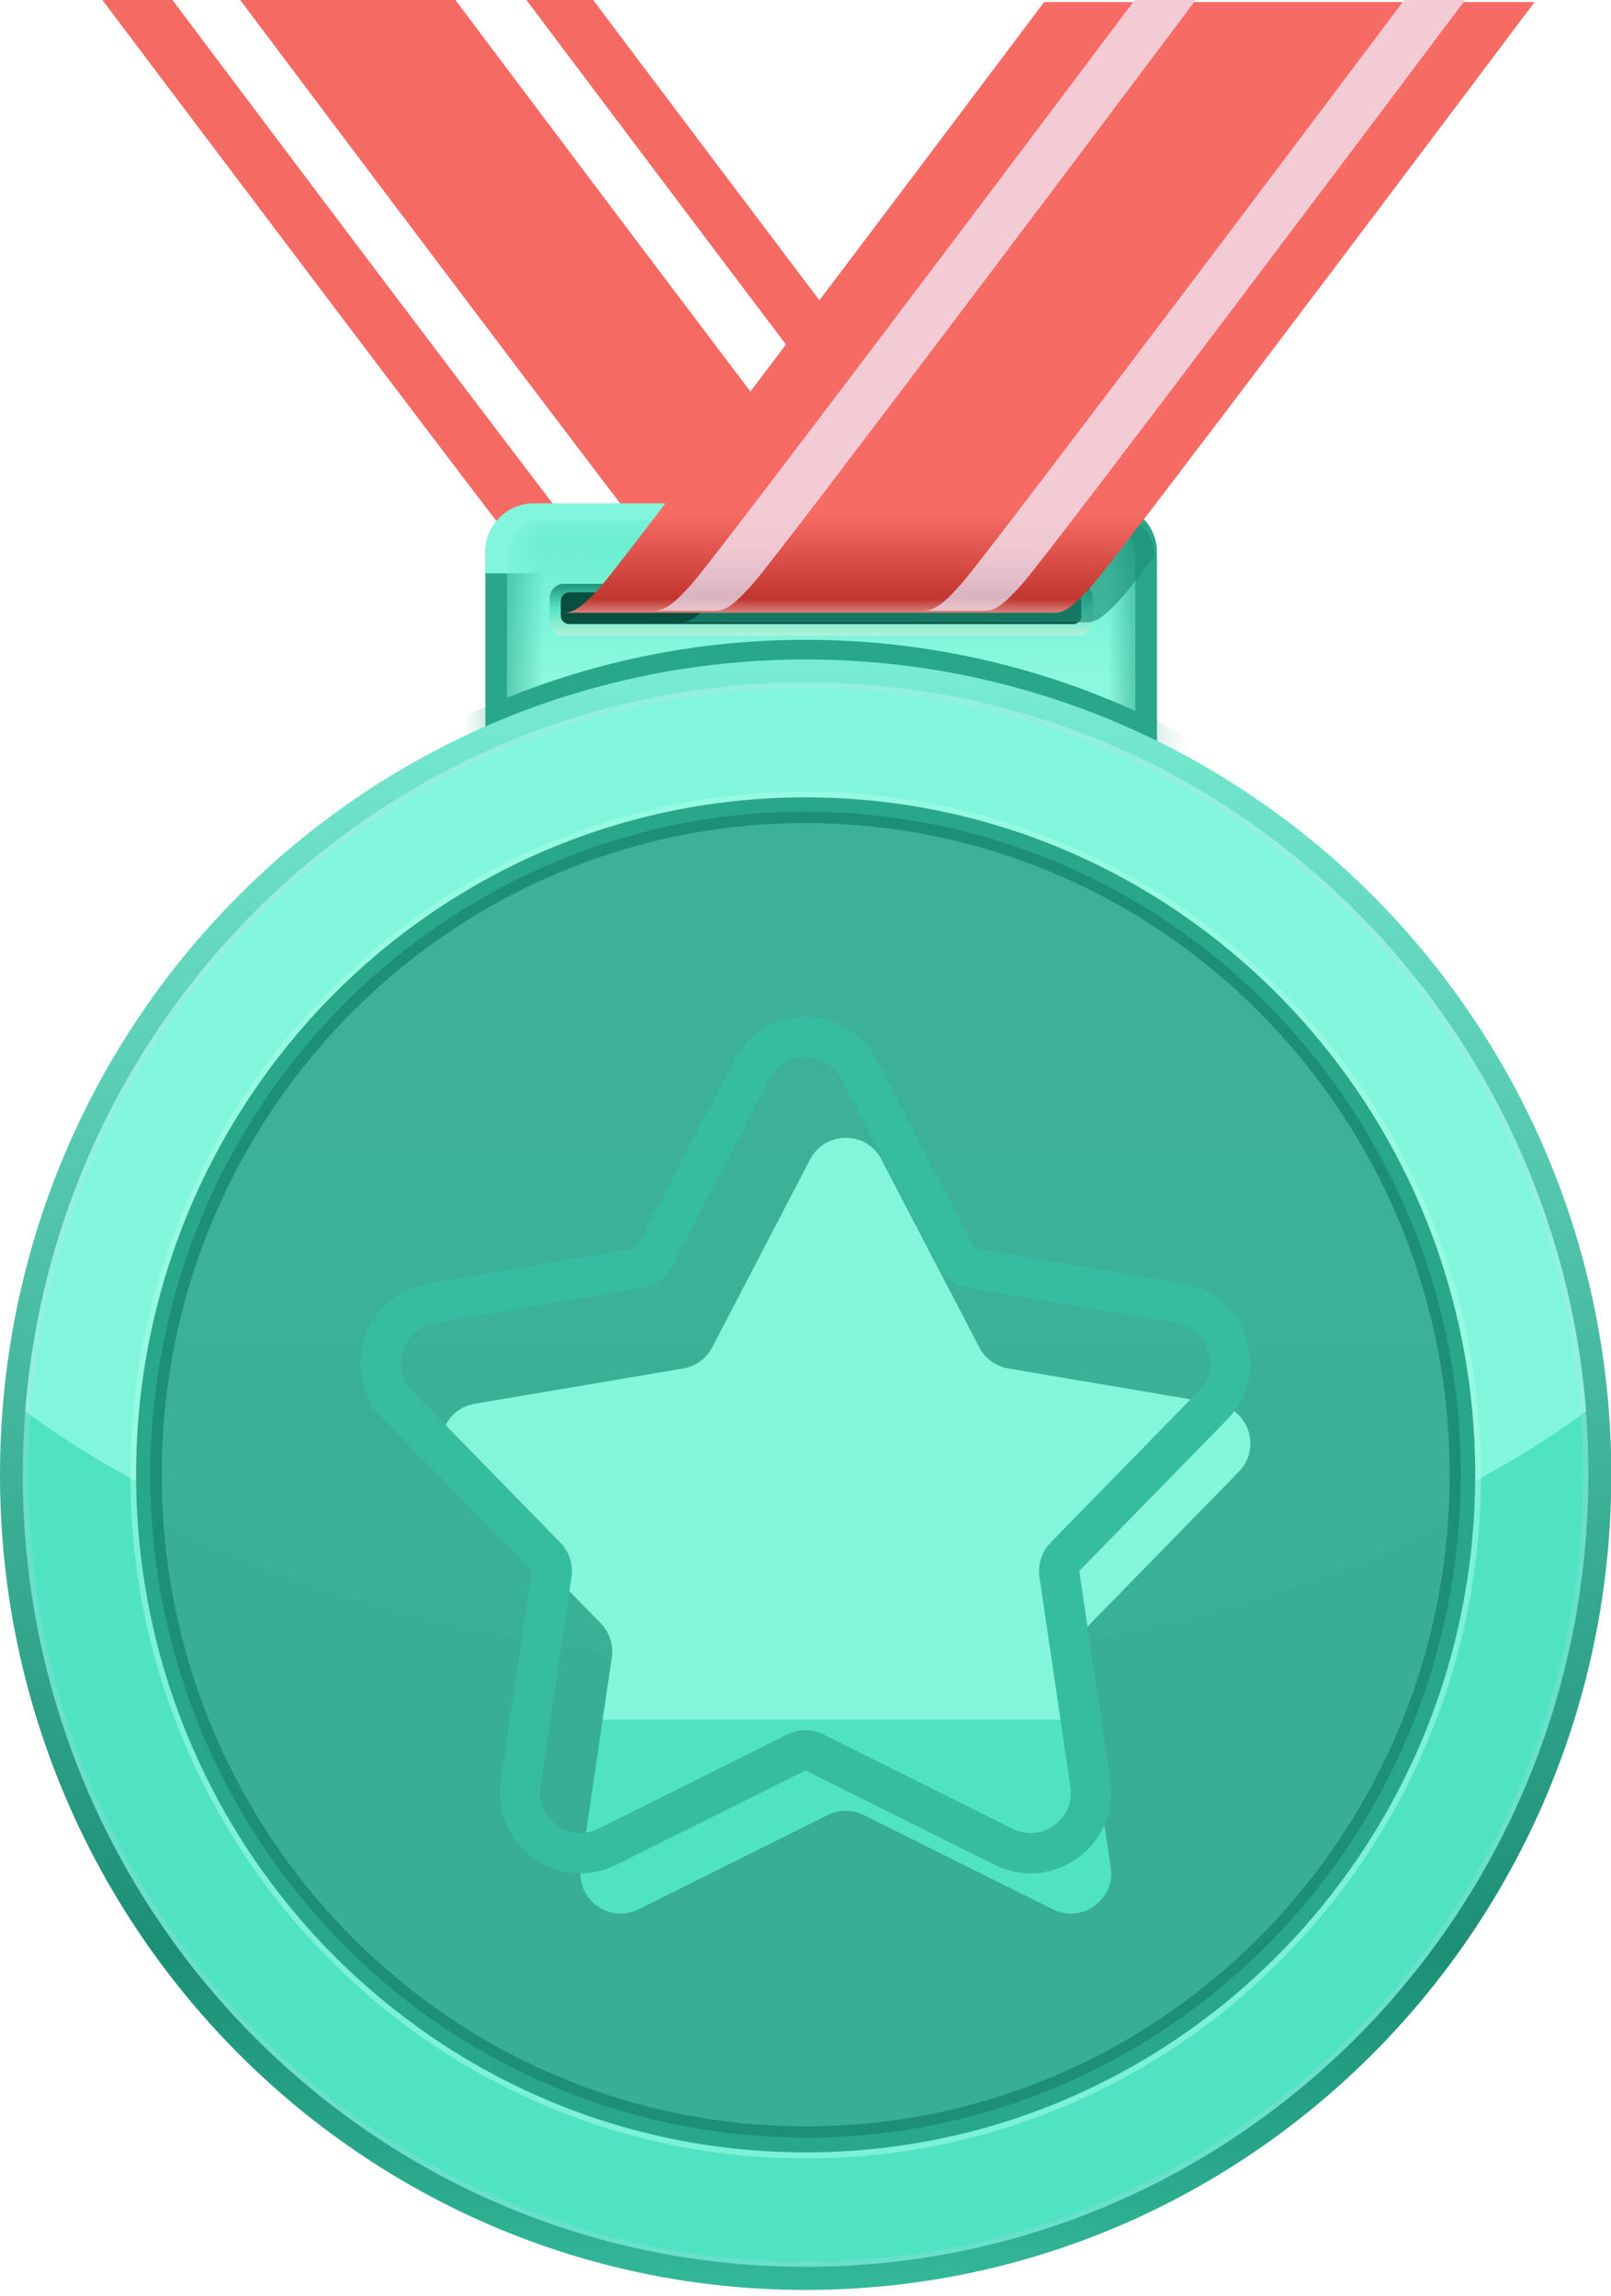
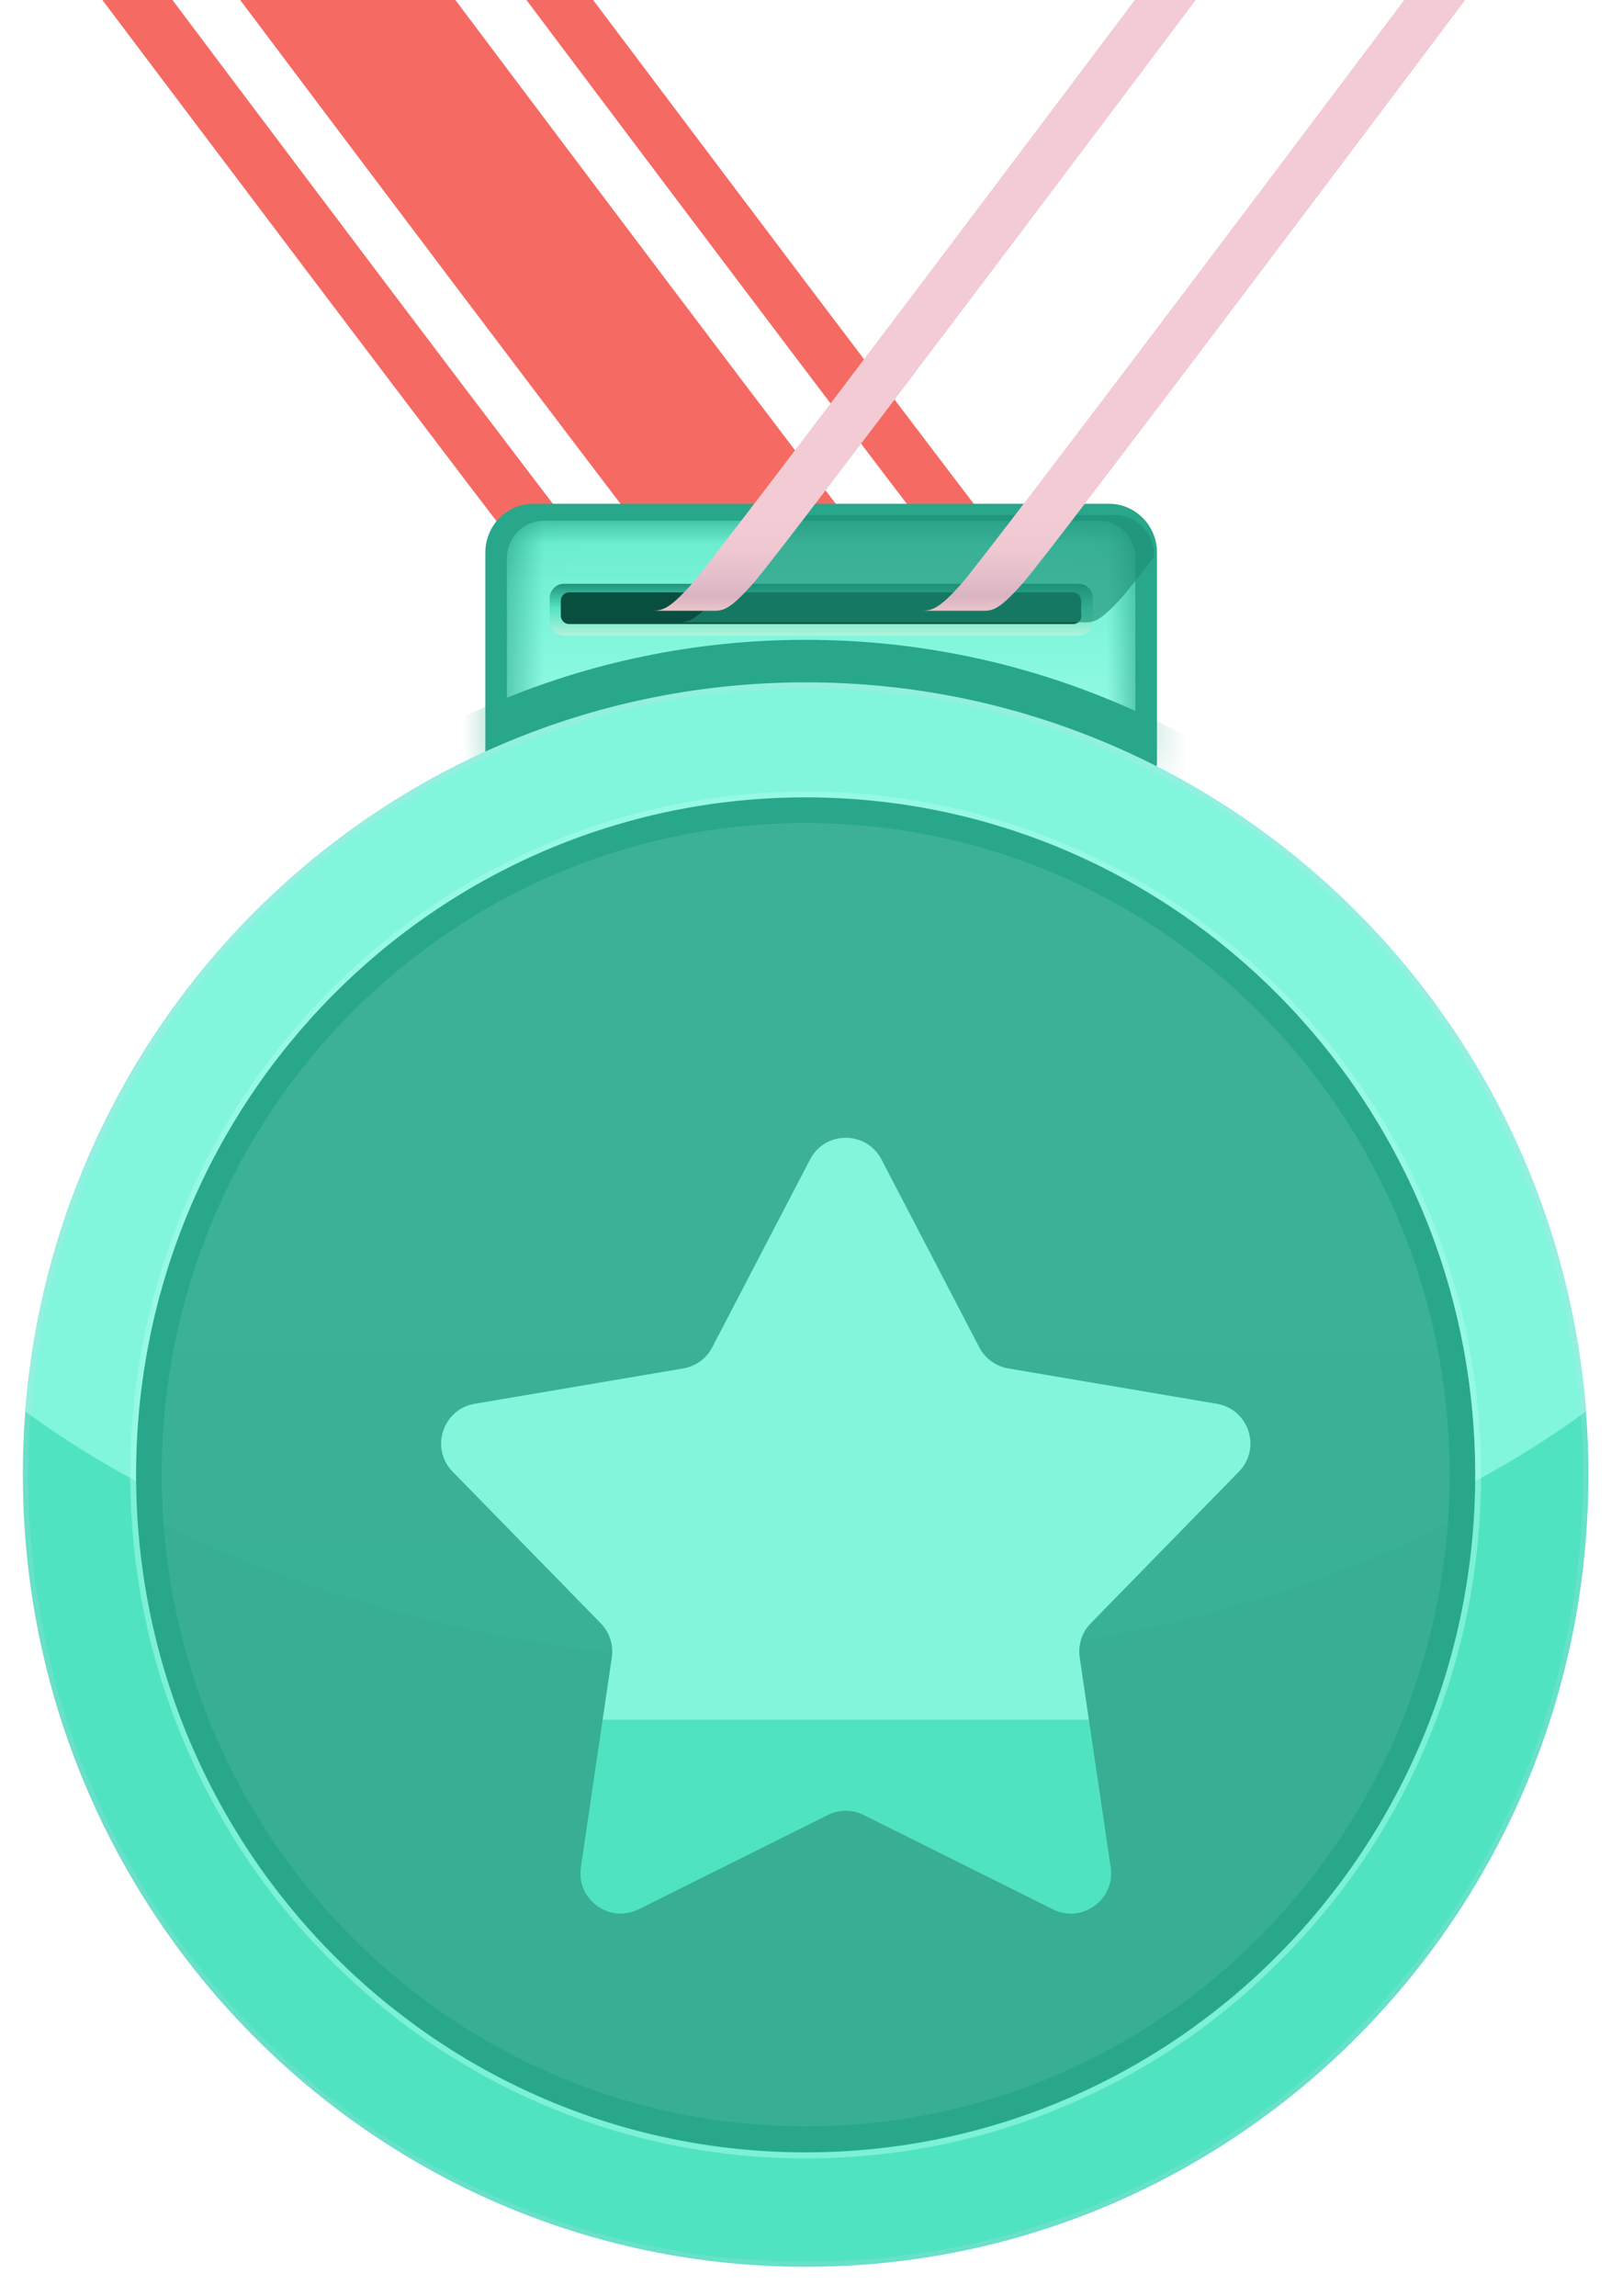
<svg xmlns="http://www.w3.org/2000/svg" width="40" height="57" viewBox="0 0 40 57" fill="none">
  <g clip-path="url(#clip0)">
    <path d="M2.542 0C2.542 0 12.828 13.663 13.531 14.483C14.233 15.304 14.309 15.16 14.627 15.16H26.811C26.494 15.16 26.343 15.194 25.716 14.483C25.005 13.671 14.727 0 14.727 0H2.542Z" fill="url(#paint0_linear)" />
    <path d="M4.282 0C4.282 0 14.552 13.68 15.271 14.483C15.924 15.219 16.049 15.16 16.367 15.16H18.039C17.721 15.16 17.571 15.194 16.944 14.483C16.233 13.671 5.963 0 5.963 0H4.282Z" fill="white" />
    <path d="M11.307 0C11.307 0 21.576 13.68 22.296 14.483C22.948 15.219 23.073 15.16 23.391 15.16H25.147C24.829 15.16 24.679 15.194 24.052 14.483C23.341 13.671 13.071 0 13.071 0H11.307Z" fill="white" />
    <path d="M28.727 18.9C28.727 19.568 28.191 20.109 27.531 20.109H13.247C12.586 20.109 12.051 19.568 12.051 18.9V13.714C12.051 13.045 12.586 12.504 13.247 12.504H27.531C28.191 12.504 28.727 13.045 28.727 13.714V18.9Z" fill="#29A78A" />
-     <path d="M25.415 12.495H13.247C12.586 12.495 12.051 13.037 12.051 13.705V14.23H26.619V13.705C26.619 13.045 26.076 12.495 25.415 12.495Z" fill="#82F6DC" />
    <mask id="mask0" mask-type="alpha" maskUnits="userSpaceOnUse" x="12" y="12" width="17" height="8">
      <path d="M28.191 18.967C28.191 19.475 27.781 19.889 27.28 19.889H13.498C12.996 19.889 12.586 19.475 12.586 18.967V13.849C12.586 13.341 12.996 12.927 13.498 12.927H27.28C27.781 12.927 28.191 13.341 28.191 13.849V18.967Z" fill="url(#paint1_linear)" />
    </mask>
    <g mask="url(#mask0)">
      <path d="M28.191 18.967C28.191 19.475 27.781 19.889 27.28 19.889H13.498C12.996 19.889 12.586 19.475 12.586 18.967V13.849C12.586 13.341 12.996 12.927 13.498 12.927H27.28C27.781 12.927 28.191 13.341 28.191 13.849V18.967Z" fill="url(#paint2_linear)" />
      <g filter="url(#filter0_f)">
        <path d="M20.004 56.355C31.052 56.355 40.008 47.294 40.008 36.118C40.008 24.942 31.052 15.882 20.004 15.882C8.956 15.882 0 24.942 0 36.118C0 47.294 8.956 56.355 20.004 56.355Z" fill="#29A78A" />
      </g>
    </g>
    <path d="M27.13 15.422C27.13 15.617 26.971 15.778 26.778 15.778H14C13.807 15.778 13.648 15.617 13.648 15.422V14.847C13.648 14.653 13.807 14.492 14 14.492H26.787C26.979 14.492 27.138 14.653 27.138 14.847V15.422H27.13Z" fill="url(#paint3_linear)" />
    <path d="M26.853 15.279C26.853 15.397 26.761 15.49 26.644 15.49H14.133C14.016 15.49 13.924 15.397 13.924 15.279V14.915C13.924 14.796 14.016 14.703 14.133 14.703H26.636C26.753 14.703 26.845 14.796 26.845 14.915V15.279H26.853Z" fill="#084F3F" />
    <g opacity="0.8">
      <path opacity="0.8" d="M28.66 13.783C28.66 13.231 28.212 12.783 27.66 12.783H19.377C18.557 13.849 17.98 14.593 17.83 14.771C17.278 15.397 17.094 15.448 16.843 15.448H26.811C27.129 15.448 27.255 15.507 27.907 14.771C27.999 14.661 28.267 14.323 28.66 13.823V13.783Z" fill="#1C8F76" />
    </g>
-     <path d="M38.102 0.051C38.102 0.051 27.832 13.731 27.113 14.535C26.46 15.271 26.335 15.211 26.017 15.211H13.841C14.159 15.211 14.309 15.245 14.936 14.535C15.647 13.723 25.925 0.051 25.925 0.051H38.102Z" fill="url(#paint4_linear)" />
    <path d="M29.689 0C29.689 0 19.419 13.68 18.7 14.483C18.048 15.219 17.922 15.16 17.605 15.16H16.091C16.409 15.16 16.559 15.194 17.186 14.483C17.906 13.671 28.175 0 28.175 0H29.689Z" fill="url(#paint5_linear)" />
    <path d="M36.379 0C36.379 0 26.11 13.68 25.39 14.483C24.738 15.219 24.613 15.16 24.295 15.16H22.781C23.099 15.16 23.25 15.194 23.877 14.483C24.596 13.671 34.866 0 34.866 0H36.379Z" fill="url(#paint6_linear)" />
-     <path d="M20.004 56.842C31.052 56.842 40.008 47.782 40.008 36.606C40.008 25.43 31.052 16.37 20.004 16.37C8.956 16.37 0 25.43 0 36.606C0 47.782 8.956 56.842 20.004 56.842Z" fill="url(#paint7_linear)" />
    <path d="M20.004 56.267C30.738 56.267 39.439 47.464 39.439 36.606C39.439 25.747 30.738 16.945 20.004 16.945C9.27 16.945 0.568 25.747 0.568 36.606C0.568 47.464 9.27 56.267 20.004 56.267Z" fill="#50E3C2" />
    <path d="M20.004 40.599C27.798 40.599 34.764 38.433 39.381 35.032C38.586 24.906 30.215 16.937 20.004 16.937C9.784 16.945 1.413 24.915 0.627 35.032C5.243 38.433 12.21 40.599 20.004 40.599Z" fill="#82F6DC" />
    <path d="M20.003 53.424C29.186 53.424 36.629 45.894 36.629 36.606C36.629 27.317 29.186 19.788 20.003 19.788C10.821 19.788 3.378 27.317 3.378 36.606C3.378 45.894 10.821 53.424 20.003 53.424Z" fill="#29A78B" />
    <g opacity="0.7">
      <path opacity="0.7" d="M20.004 19.796C29.187 19.796 36.63 27.326 36.63 36.614C36.63 45.903 29.187 53.433 20.004 53.433C10.822 53.433 3.378 45.903 3.378 36.614C3.378 27.317 10.822 19.796 20.004 19.796ZM20.004 19.652C17.738 19.652 15.547 20.101 13.481 20.989C11.482 21.843 9.693 23.062 8.154 24.627C6.615 26.192 5.402 27.994 4.558 30.016C3.68 32.105 3.236 34.33 3.236 36.614C3.236 38.907 3.68 41.124 4.558 43.213C5.402 45.235 6.607 47.045 8.154 48.602C9.693 50.159 11.482 51.385 13.481 52.24C15.547 53.128 17.746 53.577 20.004 53.577C22.27 53.577 24.462 53.128 26.527 52.24C28.526 51.385 30.316 50.167 31.854 48.602C33.393 47.045 34.606 45.235 35.45 43.213C36.328 41.124 36.772 38.899 36.772 36.614C36.772 34.322 36.328 32.105 35.45 30.016C34.606 27.994 33.401 26.183 31.854 24.627C30.316 23.07 28.526 21.843 26.527 20.989C24.462 20.101 22.262 19.652 20.004 19.652Z" fill="#ABFFEC" />
    </g>
-     <path d="M36.082 39.087C37.438 30.103 31.337 21.708 22.456 20.337C13.575 18.966 5.277 25.137 3.921 34.121C2.566 43.105 8.666 51.5 17.547 52.871C26.428 54.242 34.727 48.071 36.082 39.087Z" fill="#1C8F76" />
    <path d="M20.005 52.781C28.836 52.781 35.995 45.539 35.995 36.606C35.995 27.673 28.836 20.431 20.005 20.431C11.174 20.431 4.015 27.673 4.015 36.606C4.015 45.539 11.174 52.781 20.005 52.781Z" fill="#38AE94" />
    <g opacity="0.4">
      <path opacity="0.4" d="M20.004 17.089C22.614 17.089 25.139 17.605 27.514 18.62C29.814 19.602 31.88 21.014 33.653 22.808C35.426 24.601 36.814 26.691 37.792 29.017C38.796 31.42 39.306 33.983 39.306 36.614C39.306 39.254 38.796 41.809 37.792 44.211C36.822 46.538 35.426 48.627 33.653 50.421C31.88 52.214 29.814 53.619 27.514 54.609C25.139 55.624 22.605 56.14 20.004 56.14C17.395 56.14 14.87 55.624 12.495 54.609C10.195 53.627 8.129 52.214 6.356 50.421C4.583 48.627 3.195 46.538 2.216 44.211C1.213 41.809 0.703 39.245 0.703 36.614C0.703 33.975 1.213 31.42 2.216 29.017C3.187 26.691 4.583 24.601 6.356 22.808C8.129 21.014 10.195 19.61 12.495 18.62C14.87 17.605 17.395 17.089 20.004 17.089ZM20.004 16.945C9.266 16.945 0.561 25.743 0.561 36.606C0.561 47.468 9.266 56.267 19.996 56.267C30.734 56.267 39.431 47.46 39.431 36.606C39.44 25.743 30.734 16.945 20.004 16.945Z" fill="#EDCEED" />
    </g>
    <g opacity="0.2">
      <path opacity="0.2" d="M35.944 37.833C35.978 37.427 35.986 37.02 35.986 36.606C35.986 27.672 28.828 20.431 19.996 20.431C11.173 20.431 4.015 27.672 4.015 36.606C4.015 37.02 4.031 37.427 4.056 37.833C8.397 40.007 13.95 41.31 19.996 41.31C26.043 41.31 31.604 40.007 35.944 37.833Z" fill="url(#paint8_linear)" />
    </g>
    <g filter="url(#filter1_i)">
      <path d="M19.113 26.781C19.486 26.063 20.513 26.063 20.887 26.781L23.315 31.444C23.46 31.722 23.727 31.916 24.035 31.968L29.213 32.845C30.008 32.98 30.325 33.953 29.761 34.53L26.082 38.295C25.864 38.519 25.763 38.831 25.808 39.14L26.578 44.352C26.695 45.152 25.866 45.754 25.142 45.393L20.446 43.053C20.165 42.913 19.834 42.913 19.554 43.053L14.857 45.393C14.134 45.754 13.304 45.152 13.422 44.352L14.191 39.14C14.236 38.831 14.135 38.519 13.917 38.295L10.238 34.53C9.675 33.953 9.991 32.98 10.787 32.845L15.964 31.968C16.273 31.916 16.539 31.722 16.684 31.444L19.113 26.781Z" fill="url(#paint9_linear)" />
    </g>
-     <path d="M9.881 34.879L10.238 34.53L9.881 34.879L13.559 38.645C13.668 38.756 13.719 38.913 13.696 39.067L12.927 44.279C12.75 45.478 13.995 46.382 15.08 45.841L19.777 43.5C19.917 43.43 20.082 43.43 20.223 43.5L24.919 45.841C26.004 46.382 27.249 45.478 27.072 44.279L26.303 39.067C26.28 38.913 26.331 38.756 26.44 38.645L30.119 34.879C30.964 34.013 30.489 32.554 29.296 32.352L24.119 31.475C23.964 31.449 23.831 31.352 23.759 31.213L21.33 26.55C20.77 25.473 19.23 25.473 18.669 26.55L16.241 31.213C16.168 31.352 16.035 31.449 15.881 31.475L10.703 32.352C9.51 32.554 9.035 34.013 9.881 34.879Z" stroke="#36BC9E" />
  </g>
  <defs>
    <filter id="filter0_f" x="-3" y="12.882" width="46.008" height="46.472" filterUnits="userSpaceOnUse" color-interpolation-filters="sRGB">
      <feFlood flood-opacity="0" result="BackgroundImageFix" />
      <feBlend mode="normal" in="SourceGraphic" in2="BackgroundImageFix" result="shape" />
      <feGaussianBlur stdDeviation="1.5" result="effect1_foregroundBlur" />
    </filter>
    <filter id="filter1_i" x="8.952" y="25.242" width="22.096" height="21.26" filterUnits="userSpaceOnUse" color-interpolation-filters="sRGB">
      <feFlood flood-opacity="0" result="BackgroundImageFix" />
      <feBlend mode="normal" in="SourceGraphic" in2="BackgroundImageFix" result="shape" />
      <feColorMatrix in="SourceAlpha" type="matrix" values="0 0 0 0 0 0 0 0 0 0 0 0 0 0 0 0 0 0 127 0" result="hardAlpha" />
      <feOffset dx="1" dy="2" />
      <feComposite in2="hardAlpha" operator="arithmetic" k2="-1" k3="1" />
      <feColorMatrix type="matrix" values="0 0 0 0 0.671 0 0 0 0 1 0 0 0 0 0.926 0 0 0 1 0" />
      <feBlend mode="normal" in2="shape" result="effect1_innerShadow" />
    </filter>
    <linearGradient id="paint0_linear" x1="14.674" y1="16.753" x2="14.674" y2="-2.952" gradientUnits="userSpaceOnUse">
      <stop offset="0.055" stop-color="#FFB8B5" />
      <stop offset="0.204" stop-color="#F56A63" />
    </linearGradient>
    <linearGradient id="paint1_linear" x1="20.388" y1="10.311" x2="20.388" y2="21.916" gradientUnits="userSpaceOnUse">
      <stop stop-color="#50E3C2" />
      <stop offset="0.479" stop-color="#82F6DC" />
      <stop offset="0.88" stop-color="#ABFFEC" />
    </linearGradient>
    <linearGradient id="paint2_linear" x1="20.388" y1="10.311" x2="20.388" y2="21.916" gradientUnits="userSpaceOnUse">
      <stop stop-color="#50E3C2" />
      <stop offset="0.479" stop-color="#82F6DC" />
      <stop offset="0.88" stop-color="#ABFFEC" />
    </linearGradient>
    <linearGradient id="paint3_linear" x1="20.388" y1="14.449" x2="20.388" y2="16.351" gradientUnits="userSpaceOnUse">
      <stop offset="0.001" stop-color="#1C8F76" />
      <stop offset="0.335" stop-color="#54E3C3" />
      <stop offset="1" stop-color="#FFFFED" />
    </linearGradient>
    <linearGradient id="paint4_linear" x1="25.972" y1="16.797" x2="25.972" y2="-2.896" gradientUnits="userSpaceOnUse">
      <stop offset="0.055" stop-color="#FFEBEA" />
      <stop offset="0.098" stop-color="#C1362F" />
      <stop offset="0.204" stop-color="#F66B64" />
    </linearGradient>
    <linearGradient id="paint5_linear" x1="22.894" y1="16.744" x2="22.894" y2="-2.95" gradientUnits="userSpaceOnUse">
      <stop offset="0.055" stop-color="#FDDBDA" />
      <stop offset="0.091" stop-color="#E0BBC5" />
      <stop offset="0.098" stop-color="#D9B4C0" />
      <stop offset="0.123" stop-color="#E4BECA" />
      <stop offset="0.16" stop-color="#EFC8D2" />
      <stop offset="0.204" stop-color="#F2CBD5" />
    </linearGradient>
    <linearGradient id="paint6_linear" x1="29.584" y1="16.744" x2="29.584" y2="-2.95" gradientUnits="userSpaceOnUse">
      <stop offset="0.055" stop-color="#FDDBDA" />
      <stop offset="0.091" stop-color="#E0BBC5" />
      <stop offset="0.098" stop-color="#D9B4C0" />
      <stop offset="0.123" stop-color="#E4BECA" />
      <stop offset="0.16" stop-color="#EFC8D2" />
      <stop offset="0.204" stop-color="#F2CBD5" />
    </linearGradient>
    <linearGradient id="paint7_linear" x1="20.001" y1="13.097" x2="20.001" y2="70.597" gradientUnits="userSpaceOnUse">
      <stop stop-color="#82F6DC" />
      <stop offset="0.613" stop-color="#1C8F76" />
      <stop offset="0.706" stop-color="#29A78A" />
      <stop offset="0.9" stop-color="#50E3C2" />
    </linearGradient>
    <linearGradient id="paint8_linear" x1="20.001" y1="41.841" x2="20.001" y2="17.308" gradientUnits="userSpaceOnUse">
      <stop stop-color="#45F4CD" />
      <stop offset="1" stop-color="#C5FFF2" />
    </linearGradient>
    <linearGradient id="paint9_linear" x1="15" y1="48.483" x2="15" y2="25.077" gradientUnits="userSpaceOnUse">
      <stop stop-color="#50E3C2" />
      <stop offset="0.333" stop-color="#50E3C2" />
      <stop offset="0.333" stop-color="#82F5DB" />
    </linearGradient>
    <clipPath id="clip0">
      <rect width="40" height="56.842" fill="white" />
    </clipPath>
  </defs>
</svg>